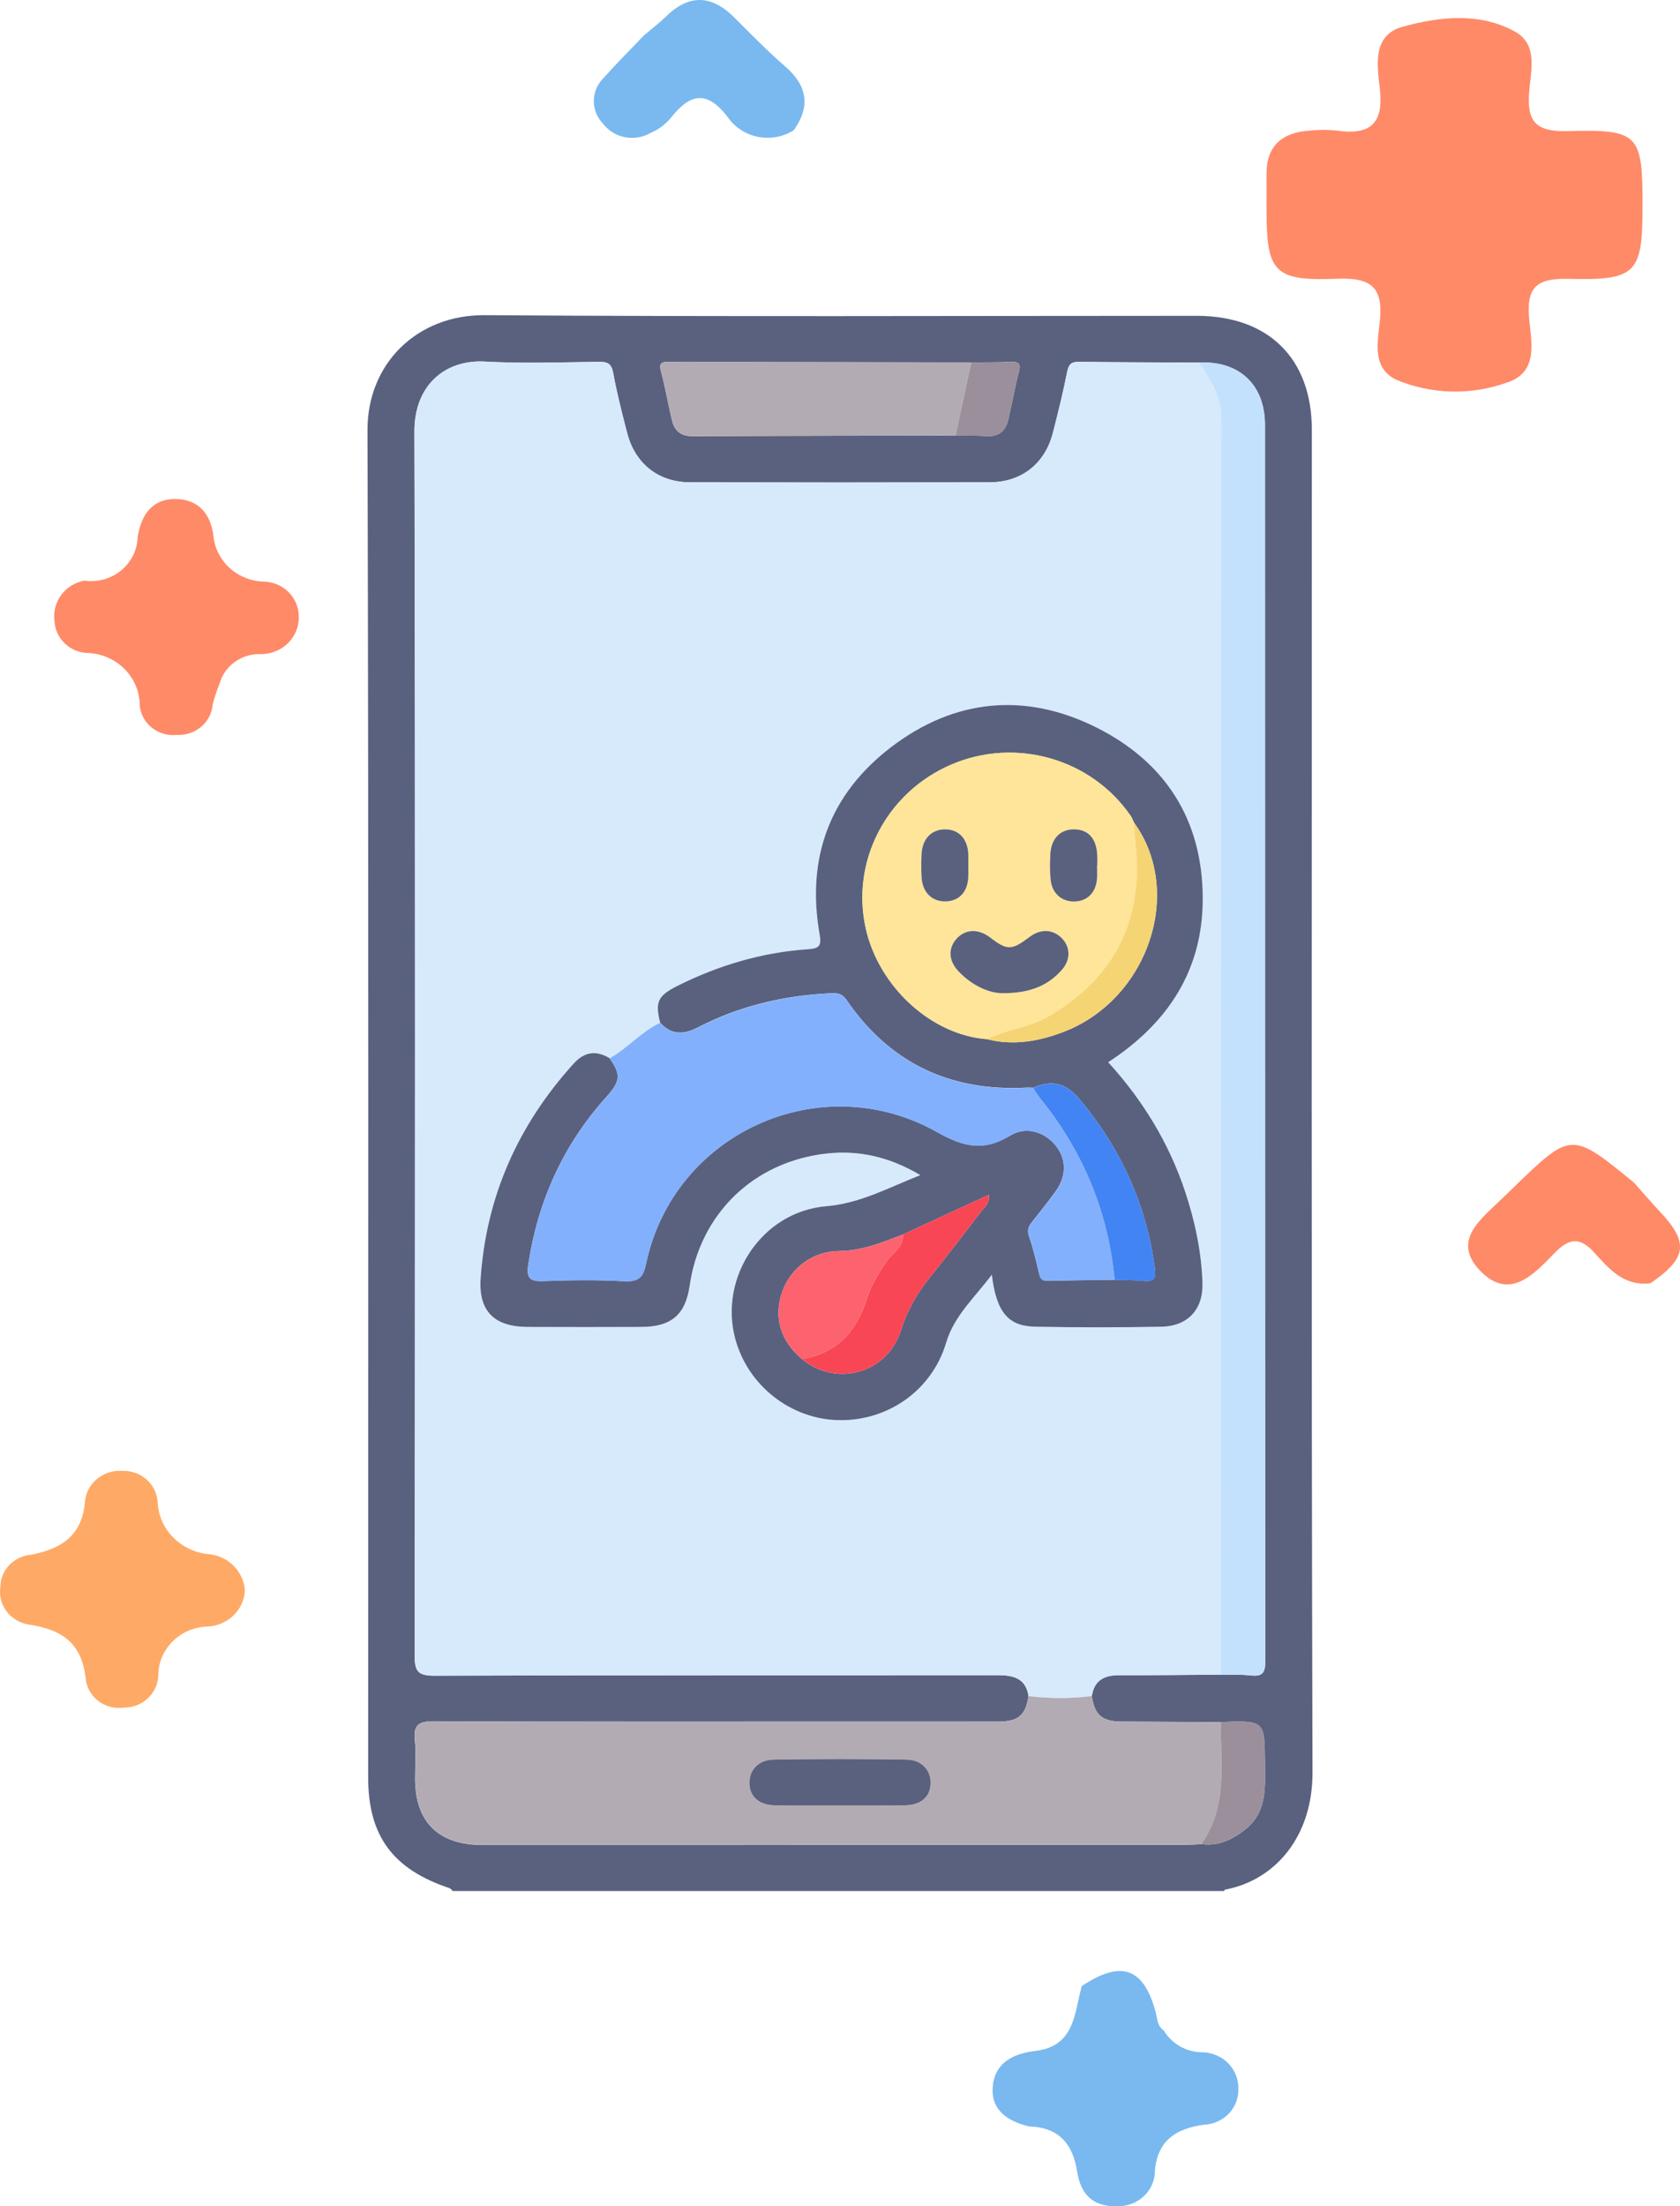
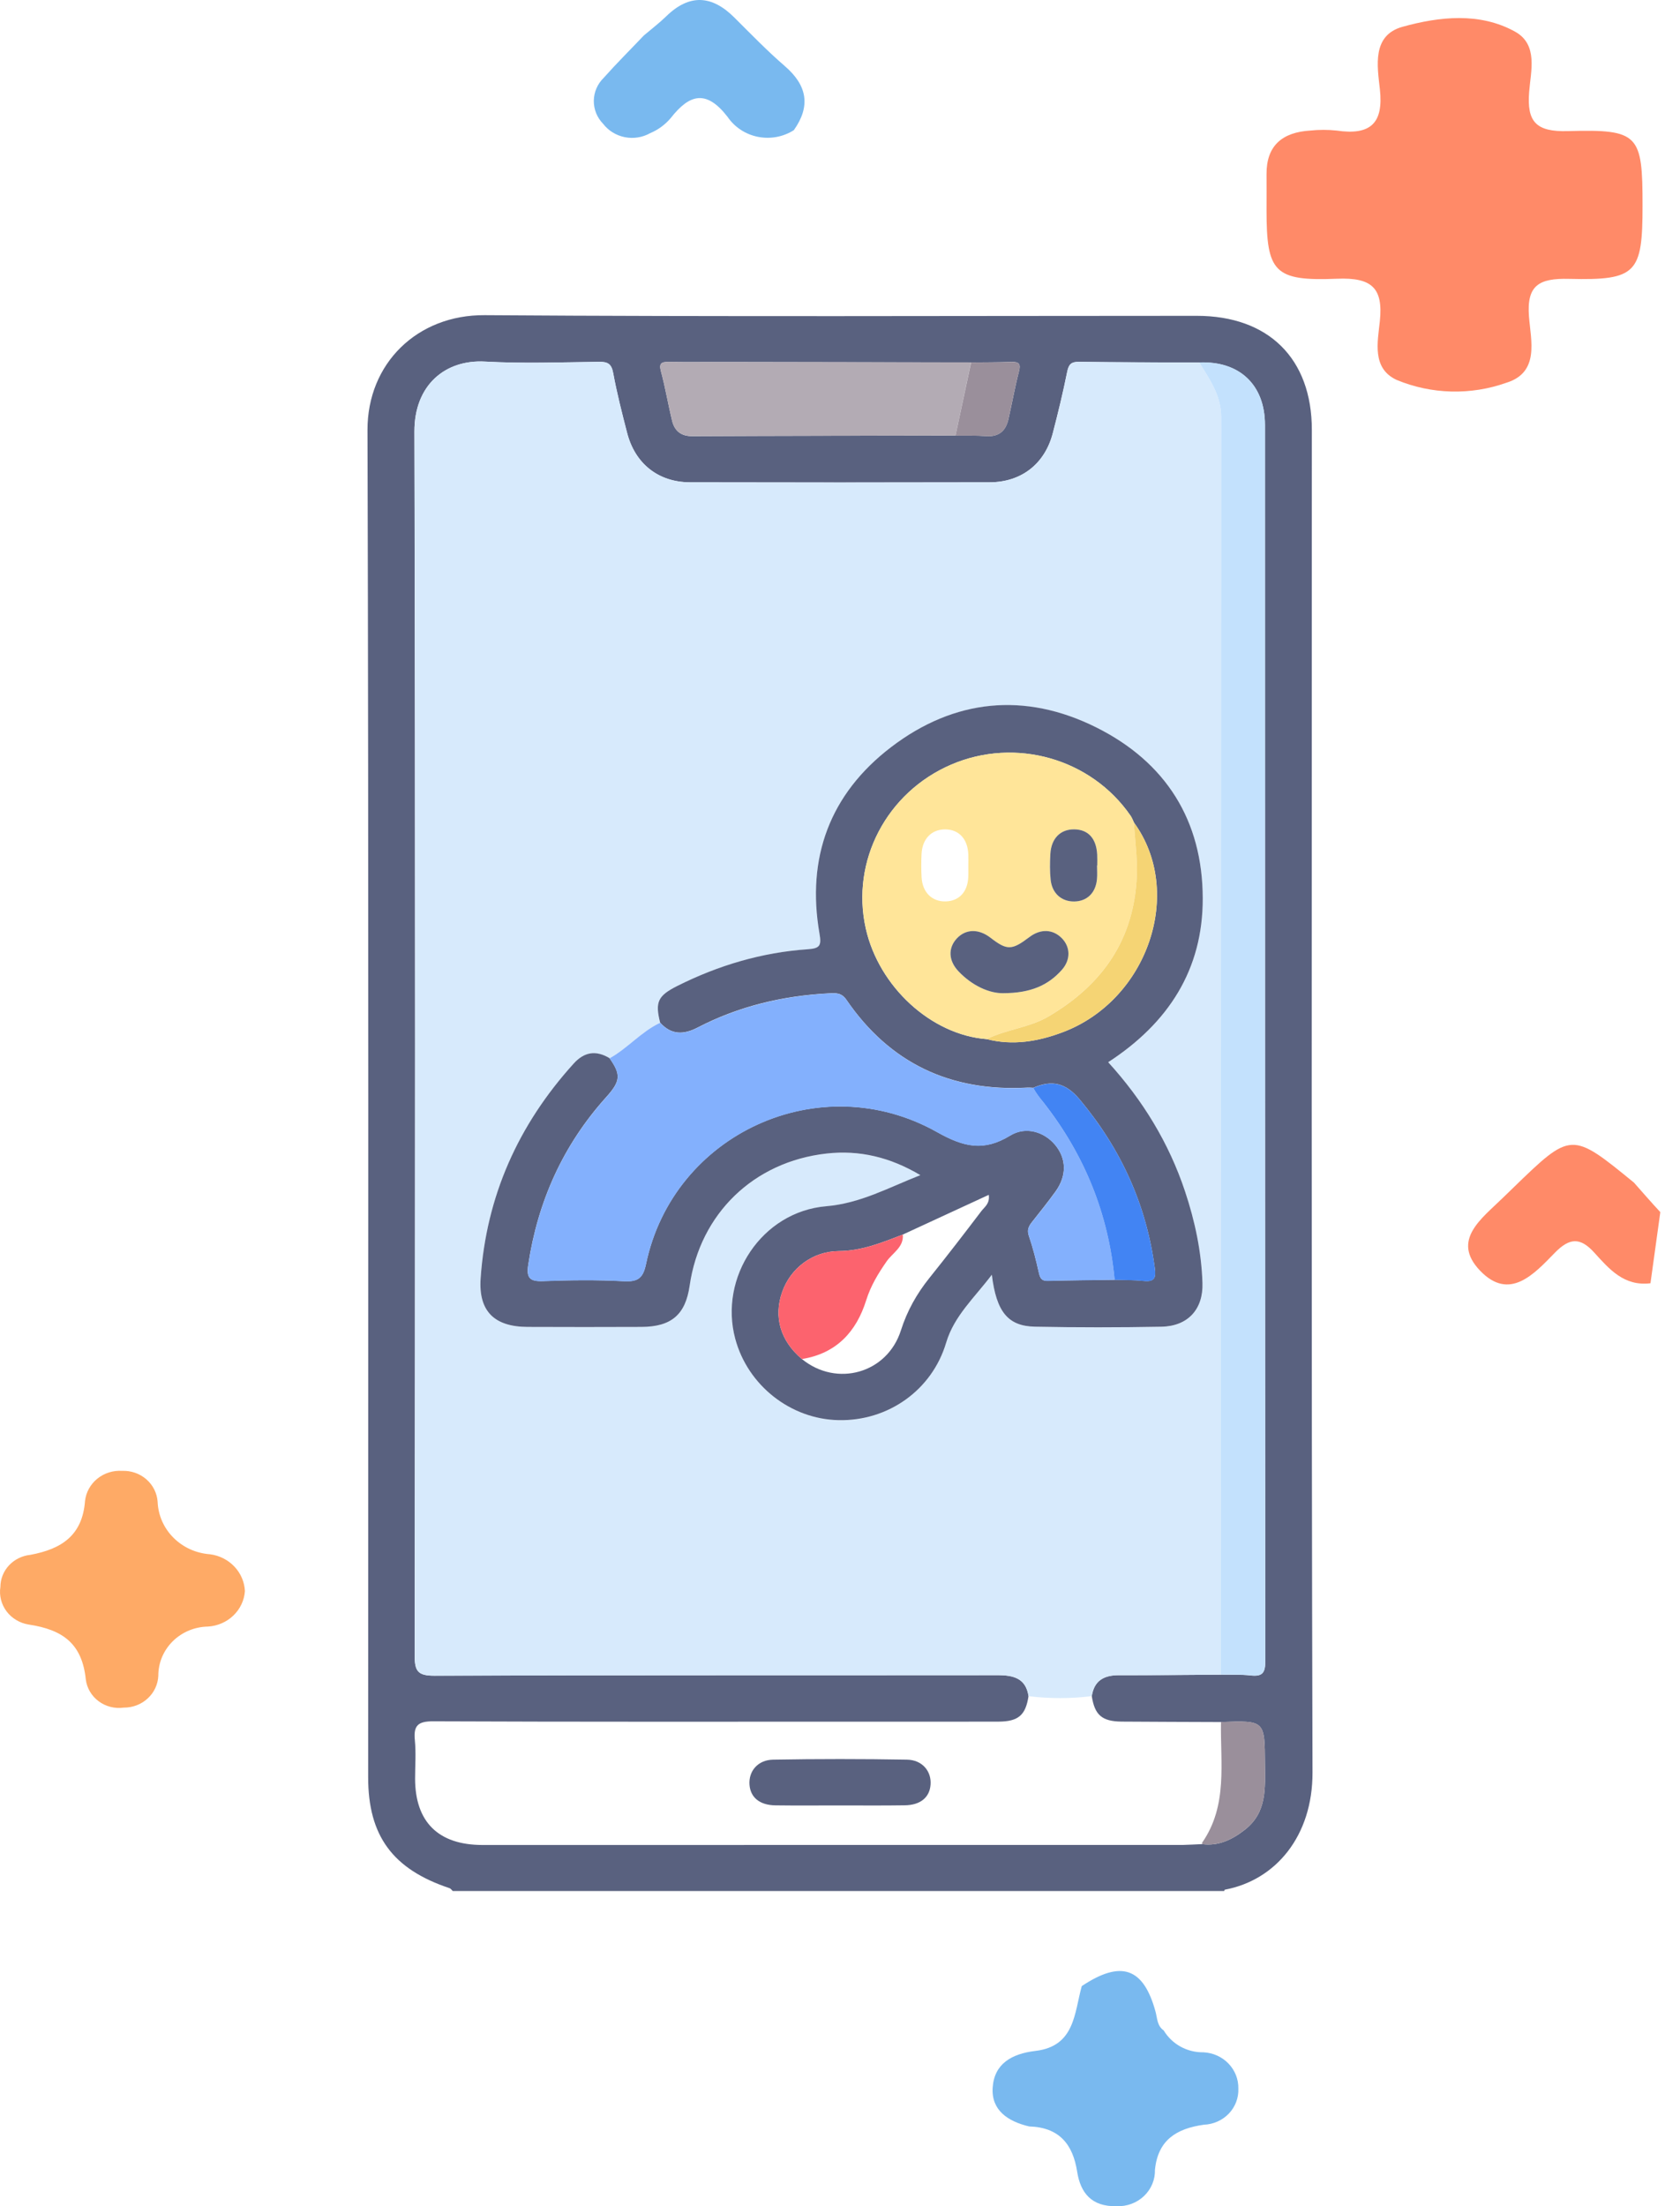
<svg xmlns="http://www.w3.org/2000/svg" width="64" height="84" viewBox="0 0 64 84" fill="none">
  <path d="M39.204 80.964C38.396 80.772 37.759 80.35 37.816 79.486C37.876 78.582 38.532 78.197 39.444 78.089C40.951 77.911 40.924 76.649 41.21 75.621C42.706 74.624 43.56 74.913 44.019 76.59C44.09 76.847 44.076 77.13 44.331 77.309C44.485 77.566 44.707 77.779 44.974 77.926C45.241 78.073 45.544 78.147 45.851 78.142C46.214 78.161 46.555 78.315 46.802 78.573C47.049 78.831 47.183 79.172 47.175 79.523C47.182 79.697 47.154 79.871 47.092 80.034C47.03 80.197 46.935 80.347 46.813 80.475C46.691 80.602 46.544 80.706 46.381 80.778C46.218 80.851 46.041 80.892 45.861 80.899C44.818 81.046 44.112 81.48 43.998 82.615C44.003 82.8 43.969 82.984 43.897 83.156C43.825 83.328 43.718 83.484 43.581 83.614C43.444 83.744 43.282 83.846 43.103 83.912C42.924 83.978 42.733 84.009 42.541 84.001C41.584 84.025 41.161 83.496 41.034 82.685C40.871 81.644 40.354 80.999 39.204 80.964Z" fill="#79B9EF" />
-   <path d="M62.875 48.86C61.866 48.985 61.299 48.315 60.736 47.695C60.194 47.095 59.786 47.133 59.231 47.7C58.448 48.501 57.507 49.559 56.379 48.376C55.276 47.22 56.448 46.395 57.245 45.614C57.379 45.482 57.515 45.352 57.65 45.222C59.86 43.08 59.86 43.08 62.245 45.027C62.579 45.402 62.906 45.784 63.25 46.151C64.343 47.313 64.261 47.916 62.875 48.86Z" fill="#FF8A68" />
+   <path d="M62.875 48.86C61.866 48.985 61.299 48.315 60.736 47.695C60.194 47.095 59.786 47.133 59.231 47.7C58.448 48.501 57.507 49.559 56.379 48.376C55.276 47.22 56.448 46.395 57.245 45.614C57.379 45.482 57.515 45.352 57.65 45.222C59.86 43.08 59.86 43.08 62.245 45.027C62.579 45.402 62.906 45.784 63.25 46.151Z" fill="#FF8A68" />
  <path d="M9.33 60.582C9.305 60.934 9.148 61.265 8.889 61.513C8.63 61.761 8.286 61.91 7.923 61.932C7.416 61.94 6.934 62.142 6.58 62.492C6.226 62.843 6.029 63.314 6.031 63.805C6.017 64.133 5.872 64.443 5.626 64.669C5.38 64.896 5.053 65.021 4.713 65.018C4.545 65.041 4.373 65.032 4.209 64.99C4.045 64.948 3.89 64.874 3.756 64.774C3.621 64.674 3.509 64.548 3.425 64.405C3.341 64.262 3.288 64.104 3.268 63.94C3.126 62.586 2.399 62.05 1.088 61.854C0.751 61.799 0.449 61.618 0.248 61.35C0.048 61.082 -0.036 60.748 0.015 60.421C0.016 60.117 0.134 59.825 0.344 59.6C0.555 59.375 0.844 59.233 1.156 59.201C2.344 58.98 3.141 58.463 3.239 57.147C3.277 56.817 3.445 56.514 3.707 56.301C3.97 56.088 4.308 55.981 4.65 56.003C4.991 55.989 5.323 56.105 5.577 56.326C5.83 56.547 5.984 56.856 6.005 57.185C6.026 57.697 6.241 58.184 6.61 58.551C6.978 58.919 7.474 59.142 8.002 59.179C8.358 59.225 8.686 59.391 8.929 59.647C9.172 59.904 9.314 60.235 9.33 60.582Z" fill="#FEAA66" />
  <path d="M24.527 1.351C24.812 1.109 25.112 0.881 25.38 0.621C26.266 -0.242 27.119 -0.185 27.974 0.666C28.605 1.294 29.226 1.937 29.901 2.519C30.755 3.256 30.887 4.045 30.242 4.955C30.042 5.083 29.818 5.171 29.582 5.215C29.347 5.258 29.105 5.257 28.87 5.209C28.635 5.162 28.413 5.071 28.215 4.94C28.016 4.809 27.847 4.642 27.716 4.448C26.906 3.405 26.27 3.579 25.551 4.496C25.34 4.746 25.071 4.943 24.766 5.071C24.474 5.235 24.131 5.288 23.802 5.223C23.472 5.157 23.178 4.977 22.977 4.715C22.745 4.478 22.618 4.164 22.621 3.837C22.625 3.511 22.759 3.198 22.996 2.966C23.487 2.414 24.015 1.89 24.527 1.351Z" fill="#79B9EF" />
-   <path d="M3.203 22.108C3.451 22.144 3.704 22.128 3.946 22.063C4.188 21.997 4.412 21.883 4.605 21.727C4.798 21.572 4.954 21.378 5.064 21.16C5.174 20.942 5.235 20.703 5.243 20.46C5.366 19.654 5.76 19.003 6.658 19C7.511 18.997 8.009 19.505 8.128 20.382C8.168 20.847 8.381 21.282 8.728 21.607C9.075 21.931 9.532 22.122 10.013 22.144C10.193 22.144 10.371 22.179 10.537 22.245C10.704 22.312 10.855 22.41 10.982 22.533C11.109 22.657 11.21 22.803 11.278 22.964C11.347 23.125 11.382 23.297 11.382 23.471C11.388 23.657 11.355 23.843 11.286 24.016C11.216 24.19 11.112 24.349 10.978 24.482C10.844 24.616 10.684 24.722 10.506 24.795C10.329 24.867 10.139 24.905 9.946 24.905C9.588 24.89 9.235 24.995 8.947 25.202C8.659 25.408 8.453 25.704 8.362 26.04C8.258 26.294 8.171 26.554 8.102 26.819C8.078 27.145 7.923 27.449 7.671 27.666C7.418 27.883 7.088 27.996 6.751 27.981C6.583 28 6.413 27.987 6.25 27.943C6.087 27.898 5.935 27.823 5.802 27.721C5.67 27.619 5.559 27.493 5.477 27.349C5.395 27.206 5.344 27.049 5.325 26.886C5.327 26.621 5.276 26.359 5.174 26.113C5.071 25.868 4.92 25.645 4.728 25.457C4.536 25.268 4.307 25.118 4.055 25.016C3.803 24.913 3.533 24.86 3.26 24.859C2.945 24.828 2.653 24.689 2.436 24.467C2.219 24.245 2.091 23.955 2.077 23.65C2.027 23.303 2.116 22.95 2.325 22.663C2.534 22.377 2.848 22.178 3.203 22.108Z" fill="#FF8A68" />
  <path d="M62.573 7.839C62.573 10.4 62.348 10.681 59.781 10.618C58.619 10.588 58.154 10.866 58.247 12.058C58.318 12.966 58.658 14.18 57.387 14.573C56.031 15.055 54.537 15.018 53.209 14.467C52.252 14.028 52.484 13.015 52.566 12.225C52.696 10.966 52.263 10.558 50.933 10.613C48.535 10.711 48.251 10.357 48.249 8.012C48.249 7.551 48.253 7.09 48.249 6.629C48.243 5.545 48.848 5.035 49.917 4.971C50.249 4.936 50.584 4.936 50.916 4.971C52.211 5.163 52.71 4.693 52.567 3.4C52.469 2.516 52.257 1.343 53.433 1.019C54.831 0.633 56.37 0.459 57.716 1.205C58.606 1.698 58.314 2.712 58.253 3.502C58.166 4.621 58.496 5.028 59.73 4.992C62.44 4.917 62.574 5.115 62.573 7.839Z" fill="#FF8A68" />
  <path d="M17.247 72C17.206 71.963 17.173 71.908 17.125 71.892C14.961 71.171 14.025 69.901 14.025 67.671C14.025 50.57 14.048 33.471 14 16.372C13.994 13.846 15.889 11.981 18.466 12C27.506 12.064 36.547 12.025 45.588 12.025C48.328 12.025 49.975 13.654 49.975 16.367C49.975 33.408 49.952 50.45 50 67.491C50.006 69.902 48.604 71.586 46.661 71.95C46.65 71.952 46.643 71.983 46.634 72C36.839 72 27.043 72 17.247 72ZM36.4 16.584C36.793 16.589 37.188 16.578 37.58 16.605C38.064 16.636 38.316 16.395 38.415 15.964C38.553 15.361 38.659 14.752 38.814 14.154C38.892 13.86 38.825 13.77 38.527 13.781C38.016 13.798 37.504 13.795 36.993 13.801C33.868 13.795 30.741 13.79 27.616 13.784C26.904 13.782 26.191 13.792 25.479 13.781C25.195 13.776 25.097 13.832 25.181 14.145C25.348 14.763 25.452 15.399 25.605 16.022C25.698 16.403 25.939 16.609 26.371 16.608C29.712 16.592 33.056 16.589 36.4 16.584ZM45.793 70.215C46.426 70.298 46.94 70.043 47.42 69.67C48.274 69.006 48.193 68.078 48.188 67.161C48.18 65.506 48.185 65.506 46.513 65.567C45.25 65.562 43.989 65.559 42.726 65.55C41.981 65.543 41.702 65.3 41.592 64.58C41.679 63.992 42.052 63.782 42.625 63.783C43.921 63.786 45.217 63.771 46.515 63.763C46.891 63.771 47.27 63.752 47.641 63.794C48.08 63.843 48.203 63.707 48.201 63.258C48.188 47.566 48.191 31.873 48.188 16.181C48.188 14.652 47.214 13.739 45.683 13.804C44.157 13.798 42.631 13.798 41.105 13.777C40.804 13.773 40.71 13.874 40.653 14.16C40.496 14.943 40.307 15.72 40.106 16.494C39.803 17.659 38.911 18.361 37.701 18.365C33.895 18.374 30.088 18.374 26.282 18.365C25.075 18.361 24.189 17.652 23.888 16.481C23.693 15.727 23.499 14.969 23.358 14.204C23.293 13.856 23.157 13.774 22.819 13.777C21.372 13.795 19.92 13.848 18.478 13.768C16.956 13.684 15.783 14.666 15.786 16.433C15.824 31.968 15.812 47.504 15.796 63.04C15.796 63.629 15.915 63.807 16.551 63.803C23.707 63.778 30.863 63.789 38.02 63.783C38.621 63.783 39.084 63.91 39.181 64.584C39.071 65.306 38.794 65.548 38.037 65.551C36.292 65.556 34.548 65.553 32.803 65.553C27.372 65.553 21.94 65.562 16.508 65.539C15.918 65.535 15.748 65.704 15.804 66.259C15.851 66.741 15.813 67.233 15.813 67.722C15.815 69.373 16.7 70.246 18.375 70.248C27.276 70.248 36.178 70.248 45.079 70.246C45.319 70.241 45.555 70.224 45.793 70.215Z" fill="#59617F" />
  <path d="M39.184 64.583C39.085 63.908 38.624 63.782 38.022 63.782C30.866 63.79 23.71 63.777 16.554 63.802C15.918 63.804 15.799 63.626 15.799 63.038C15.816 47.503 15.829 31.967 15.789 16.431C15.784 14.663 16.958 13.681 18.481 13.767C19.923 13.847 21.375 13.795 22.822 13.776C23.159 13.772 23.297 13.853 23.361 14.203C23.502 14.968 23.696 15.726 23.891 16.48C24.192 17.651 25.079 18.36 26.285 18.363C30.09 18.373 33.898 18.373 37.703 18.363C38.916 18.36 39.807 17.659 40.108 16.492C40.31 15.719 40.499 14.941 40.656 14.159C40.713 13.875 40.806 13.773 41.108 13.776C42.634 13.797 44.16 13.797 45.686 13.803C46.084 14.448 46.524 15.062 46.524 15.88C46.516 31.841 46.517 47.801 46.516 63.763C45.22 63.771 43.922 63.788 42.626 63.783C42.053 63.782 41.681 63.991 41.593 64.58C40.789 64.681 39.986 64.678 39.184 64.583ZM23.221 40.293C22.704 39.984 22.26 40.05 21.851 40.503C19.738 42.838 18.526 45.55 18.31 48.676C18.224 49.92 18.822 50.52 20.098 50.526C21.544 50.533 22.991 50.533 24.438 50.526C25.579 50.522 26.113 50.059 26.272 48.958C26.667 46.222 28.704 44.237 31.488 43.925C32.738 43.784 33.91 44.062 35.061 44.748C33.83 45.23 32.776 45.821 31.472 45.932C29.016 46.141 27.379 48.643 28.009 50.978C28.486 52.754 30.119 54.039 31.947 54.077C33.839 54.116 35.508 52.93 36.044 51.126C36.349 50.103 37.118 49.421 37.784 48.54C37.957 49.955 38.4 50.497 39.428 50.517C41.033 50.55 42.639 50.548 44.244 50.519C45.256 50.5 45.84 49.852 45.808 48.851C45.769 47.654 45.52 46.494 45.142 45.358C44.528 43.519 43.535 41.896 42.217 40.448C44.512 38.955 45.827 36.92 45.819 34.204C45.812 31.247 44.42 29.021 41.758 27.697C39.041 26.343 36.353 26.613 33.949 28.45C31.604 30.24 30.717 32.668 31.218 35.548C31.296 35.995 31.245 36.114 30.784 36.145C29.026 36.265 27.368 36.76 25.799 37.546C25.06 37.916 24.949 38.157 25.149 38.942C24.425 39.281 23.913 39.911 23.221 40.293Z" fill="#D7EAFC" />
-   <path d="M39.184 64.581C39.987 64.677 40.791 64.681 41.594 64.578C41.703 65.297 41.982 65.542 42.728 65.548C43.991 65.557 45.252 65.561 46.515 65.565C46.484 67.127 46.783 68.739 45.799 70.157C45.79 70.171 45.796 70.195 45.794 70.215C45.556 70.224 45.32 70.241 45.082 70.241C36.181 70.243 27.28 70.243 18.378 70.243C16.703 70.243 15.818 69.37 15.816 67.717C15.816 67.23 15.854 66.738 15.807 66.254C15.751 65.7 15.921 65.531 16.511 65.534C21.943 65.557 27.375 65.548 32.807 65.548C34.552 65.548 36.295 65.551 38.04 65.546C38.797 65.545 39.073 65.303 39.184 64.581ZM31.971 68.74C32.8 68.74 33.632 68.748 34.461 68.737C35.061 68.731 35.415 68.439 35.45 67.952C35.486 67.442 35.135 67.008 34.552 66.999C32.853 66.969 31.152 66.969 29.451 66.999C28.864 67.01 28.515 67.439 28.552 67.952C28.587 68.439 28.939 68.731 29.539 68.739C30.349 68.748 31.16 68.74 31.971 68.74Z" fill="#B3ABB4" />
  <path d="M46.514 63.761C46.514 47.8 46.514 31.84 46.522 15.878C46.522 15.059 46.083 14.447 45.685 13.8C47.215 13.733 48.19 14.648 48.19 16.177C48.191 31.869 48.19 47.563 48.202 63.255C48.202 63.703 48.08 63.839 47.642 63.79C47.269 63.751 46.89 63.769 46.514 63.761Z" fill="#C3E1FD" />
  <path d="M36.4 16.583C33.056 16.589 29.713 16.592 26.369 16.605C25.936 16.606 25.695 16.4 25.603 16.019C25.451 15.396 25.346 14.762 25.179 14.142C25.095 13.829 25.194 13.773 25.478 13.778C26.19 13.789 26.902 13.781 27.614 13.781C30.74 13.785 33.867 13.792 36.992 13.796C36.795 14.726 36.597 15.653 36.4 16.583Z" fill="#B3ABB4" />
  <path d="M45.794 70.215C45.795 70.196 45.789 70.171 45.798 70.157C46.782 68.739 46.484 67.127 46.514 65.565C48.186 65.504 48.179 65.504 48.189 67.16C48.194 68.076 48.275 69.006 47.421 69.668C46.941 70.043 46.428 70.296 45.794 70.215Z" fill="#9A8F9B" />
  <path d="M36.4 16.586C36.599 15.658 36.795 14.73 36.994 13.802C37.505 13.798 38.017 13.801 38.528 13.782C38.828 13.771 38.893 13.862 38.815 14.155C38.658 14.752 38.551 15.363 38.415 15.966C38.317 16.398 38.065 16.637 37.581 16.606C37.187 16.579 36.792 16.59 36.4 16.586Z" fill="#9A8F9B" />
  <path d="M25.149 38.939C24.949 38.153 25.06 37.914 25.799 37.542C27.368 36.755 29.026 36.262 30.784 36.142C31.244 36.11 31.296 35.992 31.218 35.545C30.719 32.665 31.605 30.235 33.948 28.446C36.353 26.611 39.041 26.341 41.758 27.694C44.419 29.02 45.812 31.245 45.819 34.2C45.827 36.916 44.512 38.951 42.217 40.444C43.535 41.891 44.528 43.515 45.142 45.355C45.521 46.49 45.769 47.651 45.808 48.847C45.842 49.848 45.256 50.496 44.244 50.515C42.639 50.545 41.033 50.546 39.428 50.514C38.398 50.493 37.957 49.951 37.784 48.536C37.117 49.419 36.349 50.1 36.044 51.123C35.508 52.927 33.837 54.112 31.946 54.073C30.119 54.036 28.486 52.752 28.009 50.974C27.381 48.639 29.016 46.137 31.472 45.928C32.776 45.817 33.831 45.227 35.06 44.744C33.91 44.059 32.738 43.781 31.488 43.921C28.704 44.233 26.667 46.218 26.272 48.955C26.113 50.054 25.58 50.517 24.438 50.523C22.991 50.529 21.544 50.529 20.098 50.523C18.822 50.517 18.224 49.917 18.31 48.672C18.526 45.547 19.738 42.834 21.851 40.499C22.26 40.046 22.704 39.98 23.221 40.29C23.659 40.914 23.645 41.161 23.093 41.773C21.443 43.606 20.488 45.744 20.123 48.157C20.049 48.654 20.177 48.797 20.689 48.777C21.717 48.738 22.75 48.725 23.778 48.782C24.33 48.811 24.503 48.635 24.611 48.121C25.648 43.165 31.229 40.593 35.694 43.101C36.723 43.679 37.478 43.849 38.484 43.235C39.082 42.87 39.78 43.096 40.193 43.588C40.63 44.112 40.645 44.764 40.21 45.367C39.923 45.764 39.615 46.147 39.312 46.531C39.185 46.692 39.117 46.831 39.195 47.057C39.353 47.516 39.471 47.991 39.577 48.465C39.623 48.664 39.68 48.774 39.913 48.767C40.764 48.746 41.614 48.739 42.463 48.727C42.837 48.739 43.213 48.733 43.584 48.772C43.992 48.814 44.039 48.63 43.993 48.293C43.673 45.877 42.712 43.755 41.135 41.867C40.597 41.224 40.075 41.11 39.364 41.417C39.285 41.414 39.206 41.407 39.128 41.411C36.195 41.571 33.89 40.469 32.246 38.069C32.059 37.795 31.845 37.808 31.59 37.821C29.829 37.911 28.147 38.309 26.583 39.12C26.039 39.404 25.574 39.407 25.149 38.939ZM34.393 47.006C33.604 47.309 32.83 47.629 31.951 47.635C30.96 47.641 30.119 48.283 29.799 49.186C29.46 50.139 29.729 51.056 30.549 51.746C31.878 52.828 33.798 52.291 34.32 50.656C34.556 49.914 34.919 49.267 35.402 48.664C36.076 47.824 36.734 46.97 37.386 46.112C37.505 45.955 37.715 45.83 37.667 45.494C36.553 46.008 35.473 46.508 34.393 47.006ZM43.199 31.319C43.156 31.233 43.124 31.139 43.07 31.061C41.568 28.882 38.689 28.061 36.238 29.112C33.776 30.168 32.407 32.787 32.981 35.35C33.479 37.575 35.479 39.404 37.588 39.565C38.586 39.82 39.55 39.654 40.483 39.303C43.732 38.08 45.126 33.963 43.199 31.319Z" fill="#59617F" />
  <path d="M25.15 38.942C25.575 39.409 26.04 39.408 26.585 39.125C28.15 38.316 29.831 37.918 31.592 37.825C31.846 37.813 32.062 37.8 32.249 38.074C33.891 40.476 36.197 41.577 39.131 41.416C39.21 41.411 39.288 41.421 39.367 41.422C39.47 41.635 39.624 41.811 39.768 41.997C41.323 43.987 42.232 46.23 42.464 48.732C41.613 48.744 40.763 48.751 39.914 48.773C39.681 48.779 39.624 48.669 39.578 48.469C39.472 47.995 39.354 47.522 39.196 47.062C39.116 46.836 39.184 46.697 39.313 46.536C39.618 46.152 39.925 45.769 40.211 45.372C40.646 44.77 40.631 44.117 40.194 43.593C39.781 43.102 39.083 42.875 38.485 43.24C37.479 43.854 36.724 43.686 35.694 43.106C31.23 40.598 25.651 43.17 24.612 48.126C24.504 48.64 24.333 48.816 23.779 48.787C22.753 48.73 21.72 48.743 20.69 48.782C20.178 48.801 20.049 48.658 20.124 48.162C20.489 45.749 21.444 43.609 23.094 41.779C23.646 41.166 23.66 40.92 23.222 40.295C23.914 39.911 24.426 39.281 25.15 38.942Z" fill="#83B0FD" />
  <path d="M31.971 68.742C31.16 68.742 30.35 68.75 29.539 68.739C28.941 68.731 28.587 68.439 28.552 67.951C28.516 67.439 28.865 67.01 29.452 66.999C31.151 66.969 32.852 66.969 34.552 66.999C35.138 67.01 35.488 67.442 35.45 67.951C35.415 68.439 35.061 68.731 34.462 68.737C33.63 68.75 32.801 68.742 31.971 68.742Z" fill="#59617F" />
  <path d="M37.589 39.564C35.48 39.403 33.481 37.573 32.982 35.349C32.407 32.787 33.775 30.168 36.239 29.111C38.688 28.06 41.569 28.881 43.071 31.06C43.125 31.138 43.157 31.232 43.2 31.318C43.235 31.996 43.338 32.667 43.309 33.35C43.206 35.755 42.016 37.478 39.952 38.694C39.21 39.133 38.342 39.188 37.589 39.564ZM38.214 37.817C39.266 37.813 39.93 37.517 40.452 36.928C40.793 36.542 40.781 36.056 40.444 35.719C40.103 35.375 39.637 35.361 39.216 35.68C38.539 36.194 38.364 36.195 37.727 35.703C37.281 35.36 36.794 35.369 36.453 35.73C36.112 36.091 36.124 36.577 36.515 36.987C37.04 37.539 37.692 37.823 38.214 37.817ZM41.793 32.953C41.796 32.953 41.799 32.953 41.801 32.953C41.801 32.817 41.807 32.681 41.799 32.545C41.767 31.927 41.459 31.588 40.928 31.579C40.401 31.571 40.049 31.918 40.014 32.511C39.995 32.839 39.99 33.173 40.025 33.5C40.079 34.017 40.441 34.331 40.923 34.324C41.41 34.318 41.74 34.001 41.789 33.476C41.807 33.303 41.793 33.128 41.793 32.953ZM36.889 32.995C36.889 32.84 36.894 32.684 36.888 32.53C36.865 31.941 36.526 31.579 36.004 31.579C35.484 31.579 35.131 31.942 35.106 32.527C35.093 32.817 35.092 33.109 35.108 33.4C35.138 33.976 35.506 34.337 36.029 34.321C36.535 34.307 36.859 33.962 36.886 33.404C36.894 33.269 36.888 33.131 36.889 32.995Z" fill="#FFE599" />
-   <path d="M34.393 47.006C35.473 46.506 36.554 46.008 37.669 45.492C37.717 45.826 37.507 45.953 37.388 46.111C36.736 46.968 36.078 47.822 35.404 48.663C34.92 49.266 34.558 49.912 34.322 50.654C33.798 52.291 31.879 52.827 30.551 51.744C31.871 51.532 32.626 50.696 33 49.505C33.173 48.953 33.454 48.491 33.779 48.024C34.001 47.702 34.434 47.487 34.393 47.006Z" fill="#F94654" />
  <path d="M34.393 47.008C34.434 47.489 34.001 47.704 33.777 48.026C33.452 48.493 33.171 48.955 32.998 49.507C32.625 50.699 31.869 51.534 30.549 51.746C29.73 51.056 29.461 50.139 29.799 49.187C30.119 48.284 30.961 47.642 31.951 47.636C32.83 47.631 33.604 47.311 34.393 47.008Z" fill="#FC636E" />
  <path d="M42.463 48.731C42.23 46.227 41.322 43.984 39.768 41.996C39.622 41.81 39.469 41.634 39.366 41.421C40.077 41.114 40.599 41.228 41.137 41.871C42.714 43.758 43.675 45.88 43.995 48.297C44.04 48.634 43.994 48.818 43.586 48.776C43.213 48.737 42.837 48.743 42.463 48.731Z" fill="#4284F3" />
  <path d="M37.589 39.565C38.342 39.189 39.21 39.134 39.951 38.697C42.017 37.48 43.205 35.758 43.308 33.352C43.336 32.67 43.235 31.998 43.198 31.32C45.124 33.965 43.731 38.081 40.482 39.303C39.551 39.654 38.587 39.82 37.589 39.565Z" fill="#F5D474" />
  <path d="M38.213 37.816C37.693 37.822 37.041 37.538 36.516 36.985C36.126 36.576 36.113 36.09 36.454 35.728C36.795 35.367 37.281 35.358 37.728 35.701C38.366 36.193 38.54 36.19 39.218 35.678C39.638 35.359 40.104 35.375 40.445 35.717C40.78 36.054 40.794 36.54 40.453 36.926C39.93 37.516 39.264 37.813 38.213 37.816Z" fill="#59617F" />
  <path d="M41.792 32.953C41.792 33.128 41.806 33.303 41.789 33.476C41.74 34.001 41.408 34.318 40.923 34.324C40.441 34.33 40.079 34.016 40.025 33.499C39.99 33.173 39.995 32.839 40.014 32.511C40.049 31.917 40.401 31.57 40.928 31.578C41.459 31.586 41.767 31.927 41.798 32.545C41.805 32.681 41.8 32.817 41.8 32.953C41.798 32.953 41.795 32.953 41.792 32.953Z" fill="#59617F" />
-   <path d="M36.888 32.996C36.888 33.132 36.893 33.268 36.886 33.404C36.86 33.963 36.536 34.307 36.03 34.321C35.506 34.336 35.138 33.976 35.108 33.399C35.092 33.109 35.094 32.817 35.107 32.526C35.132 31.942 35.484 31.578 36.005 31.578C36.528 31.578 36.866 31.942 36.888 32.529C36.893 32.687 36.888 32.842 36.888 32.996Z" fill="#59617F" />
</svg>